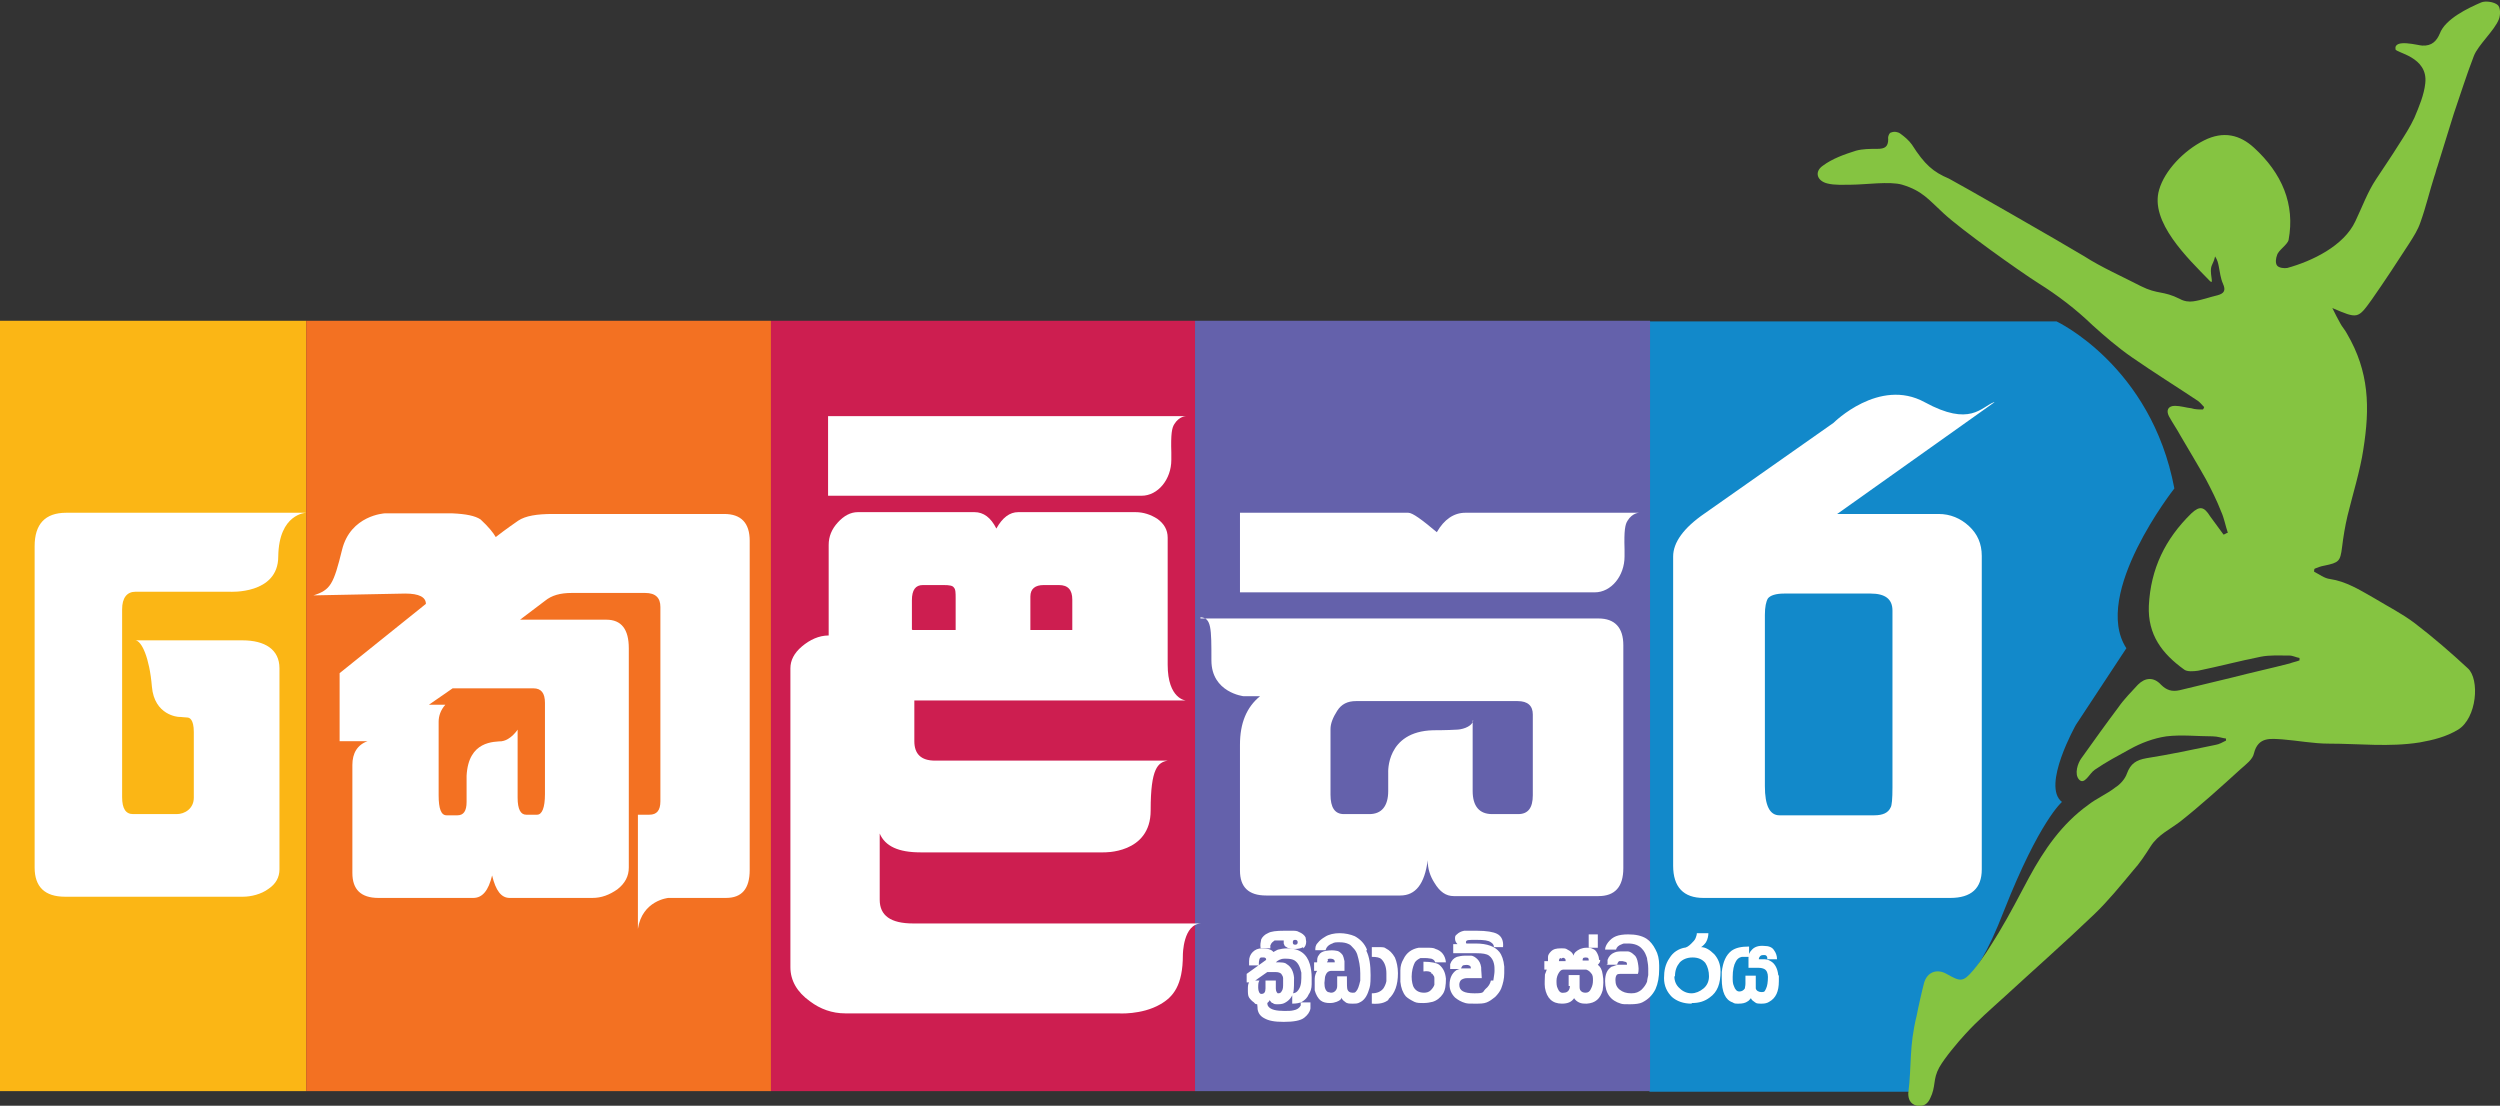
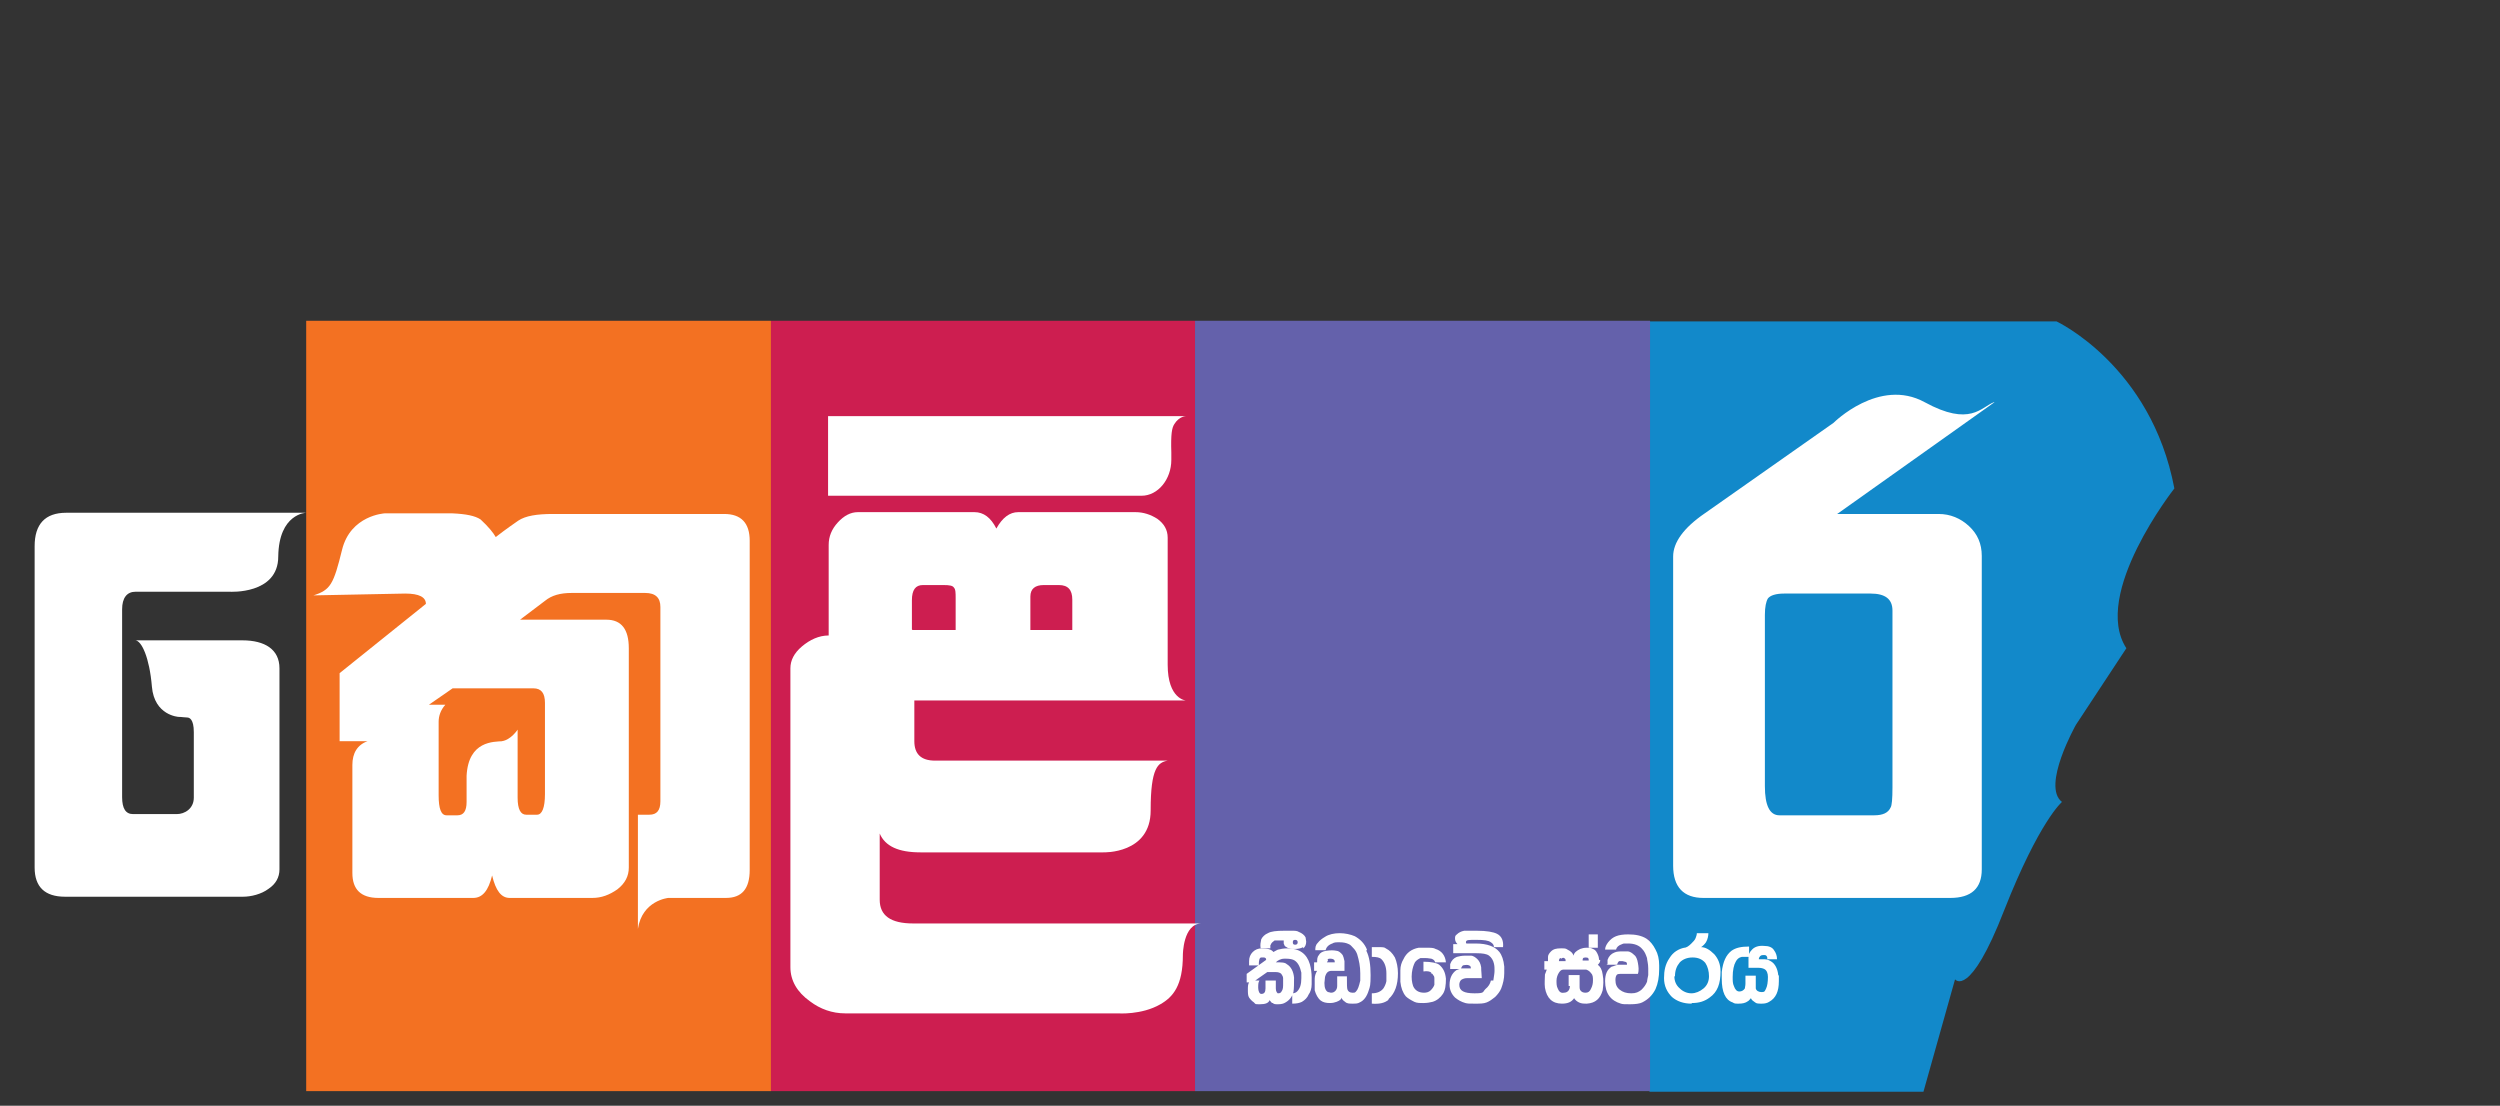
<svg xmlns="http://www.w3.org/2000/svg" id="Layer_1" version="1.1" viewBox="0 0 411.5 182">
  <rect x="0" y="0" width="411.5" height="182" fill="#333333" stroke="none" />
  <defs>
    <style>
      .st0 {
        fill: #f37122;
      }

      .st1 {
        fill: #fbb615;
      }

      .st2 {
        fill: #fff;
      }

      .st3 {
        fill: #6461ab;
      }

      .st4 {
        fill: #1289ca;
      }

      .st5 {
        fill: #85c441;
      }

      .st6 {
        fill: #cd1e50;
      }
    </style>
  </defs>
  <path class="st4" d="M316.6,179.7h-45.1V52.9h67s15.6,7.3,19.4,27.5c0,0-13.7,17.4-7.9,26.3l-8.3,12.6s-5.7,10.1-2.3,12.7c0,0-3.7,3.1-9.5,17.8-5.7,14.7-8.1,11.4-8.1,11.4" />
-   <path class="st5" d="M366.4,121.4c0,.2,0,.4,0,.5-.6.3-1.1.6-1.7.7-3.8.8-7.6,1.6-11.4,2.2-1.7.3-2.6.9-3.2,2.5-.3.9-1.1,1.8-1.9,2.3-1.4,1.1-3.1,1.8-4.5,2.9-4.3,3.1-7.2,7.3-9.7,11.9-.8,1.5-1.6,3-2.4,4.5-.8,1.5-1.7,3.1-2.6,4.6-1.3,2.1-2.6,4.3-4.2,6.2-1.7,2-2.1,1.9-4.4.6-1.6-.9-3.2-.3-3.7,1.5-.3,1.1-1,4.2-1.2,5.3-1.3,5.3-.8,8-1.4,12.9,0,.9.3,1.7,1.4,2,1.1.2,1.8-.3,2.2-1.2,1-2,.4-3.1,1.5-5.1.9-1.6,3.1-4.2,4.3-5.5,2-2.2,4.2-4.1,6.4-6.1,4.9-4.5,10-9,14.8-13.6,2.3-2.2,4.4-4.8,6.4-7.2,1.1-1.2,2-2.6,2.9-4,1.2-1.9,3.2-2.8,4.9-4.1,3.4-2.7,6.6-5.6,9.9-8.6.9-.8,2-1.6,2.2-2.6.7-2.8,2.8-2.4,4.7-2.3,2.5.2,5.1.7,7.6.7,5,0,10,.6,15-.2,2.2-.4,4.3-.9,6.3-2.1,3.1-1.9,3.6-8.3,1.6-10.1-2.8-2.6-5.7-5.1-8.7-7.4-2.1-1.6-4.5-2.8-6.8-4.2-2.3-1.3-4.5-2.7-7.2-3.1-.9-.1-1.8-.8-2.6-1.2,0-.2,0-.4.1-.5.5-.2,1-.4,1.6-.5,2.4-.5,2.6-.7,2.9-3,.2-1.7.5-3.5.9-5.2.8-3.3,2.1-7.5,2.6-10.9,1.1-6.9,1-12.8-2.7-19.1-.3-.6-.8-1.1-1.1-1.7-.4-.7-.8-1.5-1.3-2.5,4.2,1.8,4.2,1.8,6.5-1.4,2.1-3,4.2-6.2,6.2-9.3.7-1.1,1.4-2.2,1.8-3.4.9-2.5,1.5-5.1,2.3-7.6.2-.5.3-1.1.5-1.6.9-2.9,1.8-5.8,2.7-8.7,1.1-3.2,2.1-6.4,3.3-9.5.7-1.8,3.4-4.2,4.1-6,.3-.7.3-2-.2-2.4-.6-.5-2-.7-2.7-.4-2.1.9-5.9,2.7-6.8,5.1-.5,1.2-1.3,2.1-2.9,2-.6,0-4.7-1.2-4.4.6,0,.6,5.4,1.2,4.9,5.6-.2,1.9-1,3.8-1.8,5.7-.7,1.5-1.6,2.9-2.5,4.3-1.5,2.4-2.3,3.5-3.8,5.8-1.4,2.1-2.3,4.6-3.4,6.9-1.9,4.1-7.2,6.6-11.2,7.7-.5.1-1.4,0-1.7-.4-.3-.4-.2-1.2,0-1.7.2-.8,1.7-1.7,1.9-2.5,1.1-5.9-1.1-11-5.7-15.2-2.3-2.1-5-2.8-8.2-1.2-3.4,1.7-6.5,5-7.4,8.1-1.6,5.3,4.7,11.3,8.3,15,.9.9-.2-1.4.4-2.6.2-.4.4-.9.5-1.4.4.6.5,1.1.6,1.6.2,1,.3,2,.7,2.9.5,1.1.2,1.6-.9,1.9-1.3.3-2.6.8-4,1-.7.1-1.5,0-2.2-.4-2.8-1.4-3.6-.7-6.4-2.1-2.7-1.4-6.7-3.2-9.3-4.9-3.8-2.3-21.1-12.2-22.3-12.8-2.6-1.1-4-2.3-6.1-5.6-.5-.7-1.2-1.3-1.9-1.8-.4-.3-1-.4-1.5-.2-.3,0-.6.7-.5,1.1,0,1.3-.6,1.6-1.8,1.6-1.2,0-2.4,0-3.5.3-1.9.6-3.9,1.3-5.5,2.5-1.4,1-.9,2.5.8,2.9,1.2.3,2.6.2,3.9.2,2.2,0,6.4-.6,8.4,0,3.3,1,4.3,2.4,6.8,4.7,2.9,2.7,12.3,9.4,15.6,11.5,3.2,2,6.2,4.3,8.9,6.9,2.1,1.9,4.2,3.7,6.5,5.3,3.6,2.5,7.3,4.8,10.9,7.2.4.3.7.7,1,1,0,.1-.1.3-.2.4-.6,0-1.3,0-1.9-.2-.9-.1-1.8-.4-2.7-.4-1.1,0-1.5.7-1,1.7.6,1.1,1.3,2.1,1.9,3.2,1.4,2.4,2.8,4.7,4.2,7.2.9,1.7,1.8,3.5,2.5,5.3.5,1.1.7,2.3,1.1,3.5-.2,0-.4.2-.7.3-.7-1-1.5-2-2.2-3-1-1.6-1.7-1.8-3.1-.5-4.3,4.2-6.7,9.1-7,15.2-.2,4.8,2.2,7.9,5.8,10.5.5.4,1.6.3,2.3.2,3.4-.7,6.8-1.6,10.3-2.3,1.5-.3,3.1-.2,4.7-.2.6,0,1.1.3,1.7.4,0,.1,0,.3,0,.4-.5.2-1.1.3-1.6.5-3.1.8-6.3,1.5-9.4,2.3-2.9.7-5.8,1.4-8.7,2.1-1.3.3-2.2,0-3.1-.9-1.2-1.3-2.6-1.2-3.8,0-1.1,1.2-2.3,2.4-3.2,3.7-2.1,2.8-4.1,5.6-6.1,8.4-.6.8-1.2,2.6-.4,3.5.9,1,1.7-1,2.6-1.6,1.9-1.3,3.8-2.3,5.8-3.4,1.8-1,3.9-1.8,6-2.1,2.5-.3,5.1,0,7.6,0,.8,0,1.6.3,2.4.4Z" />
-   <rect class="st1" y="52.8" width="50.4" height="126.8" />
+   <path class="st5" d="M366.4,121.4Z" />
  <rect class="st0" x="50.4" y="52.8" width="76.5" height="126.8" />
  <rect class="st6" x="126.9" y="52.8" width="69.8" height="126.8" />
  <rect class="st3" x="196.7" y="52.8" width="74.9" height="126.8" />
  <path class="st2" d="M22.5,105.4h17.4c3.7,0,6.1,1.5,6.1,4.6v33.1c0,1.3-.6,2.4-1.8,3.2-1.2.9-2.9,1.3-4.2,1.3H10.7c-3.3,0-5-1.6-5-4.8v-52.9c0-3.6,1.7-5.5,5.2-5.5h39.5s-4.5.1-4.6,7.2c0,6.3-8,5.8-8,5.8h-15.5c-1.4,0-2.2,1-2.2,2.9v30.9c0,1.9.6,2.8,1.8,2.8h7.2c1.3,0,2.8-.9,2.8-2.7v-10.8c0-2.1-.7-2.4-1.1-2.4-.4,0-.9-.1-1.4-.1,0,0-4-.2-4.4-5s-1.7-7.5-2.7-7.6Z" />
  <path class="st2" d="M105,152.8v-18.7h1.9c1.2,0,1.8-.7,1.8-2.2v-32c0-1.5-.8-2.3-2.5-2.3h-12.1c-1.9,0-3.3.4-4.4,1.3l-4.1,3.1h14.2c2.5,0,3.7,1.6,3.7,4.7v36.1c0,1.4-.6,2.6-1.9,3.6-1.3.9-2.6,1.4-4.1,1.4h-13.6c-1.4,0-2.3-1.2-2.9-3.7-.6,2.5-1.6,3.7-3.1,3.7h-15.6c-2.9,0-4.3-1.4-4.3-4.1v-17.8c0-1.9.8-3.3,2.5-3.9h-4.6v-11.2l14.2-11.4c0-1.1-1.1-1.7-3.4-1.7l-15.1.3c2.8-.9,3.3-1.8,4.7-7.5,1.4-5.7,7-6,7-6h11.2c2.2.1,3.7.4,4.6,1,1.3,1.2,2.1,2.2,2.5,2.9,1.8-1.4,3-2.2,3.7-2.7,1.2-.8,3.1-1.1,5.7-1.1h28.2c2.8,0,4.2,1.5,4.2,4.4v54.2c0,3.1-1.3,4.6-3.9,4.6h-9.5s-4.3.4-5,5.1ZM82.6,122c1.5-.2,2.6-1.9,2.6-1.9v11.2c0,1.9.5,2.8,1.4,2.8h1.8c.8,0,1.3-1.1,1.3-3.4v-15c0-1.6-.6-2.4-1.9-2.4h-13.3l-3.9,2.7h2.7c-.8.9-1.1,1.9-1.1,2.8v12.1c0,2.2.4,3.3,1.3,3.3h1.8c1,0,1.5-.7,1.5-2.2v-4.3c.3-5.8,4.5-5.6,6-5.7Z" />
-   <path class="st2" d="M262.4,97.5h-25.4M262.4,97.5h-58.3v-13.1h27.7c.7,0,2.2,1.1,4.7,3.2,1.2-2.1,2.8-3.2,4.7-3.2h28.6s-1.1,0-1.9,1.3c-.4.6-.6,1.6-.5,4.7,0,.5,0,.9,0,1.2,0,3.2-2.2,5.9-4.9,5.9ZM197.6,101.8h65.5c2.7,0,4.1,1.5,4.1,4.4v36.7c0,3.1-1.4,4.6-4.1,4.6h-23.8c-1.3,0-2.3-.7-3.2-2.2-.7-1.1-1.1-2.3-1.1-3.7-.5,3.9-2,5.8-4.5,5.8h-22.1c-2.9,0-4.3-1.4-4.3-4.1v-20.7c0-3.6,1.1-6.2,3.3-8h-2.7s-5.3-.6-5.3-5.9,0-7-1.8-7.1ZM242.4,118.6v11.6c0,2.5,1.1,3.8,3.2,3.8h4.3c1.6,0,2.4-1,2.4-3.1v-13.3c0-1.4-.8-2.2-2.5-2.2h-26.6c-1.4,0-2.4.5-3.1,1.6-.7,1.1-1.1,2.1-1.1,3v10.8c0,2.1.7,3.2,2.2,3.2h4.2c2,0,3.1-1.3,3.1-3.8v-3s-.4-6.8,7.4-7c0,0,2.4,0,3.9-.1.5,0,2.4-.3,2.7-1.5Z" />
  <g>
    <path class="st2" d="M189.4,133.4c0,7.2-7.8,6.9-7.8,6.9h-30.1c-3.6,0-5.8-1-6.7-3.1v10.9c0,2.6,1.8,3.9,5.5,3.9h47.5c-3.1,0-3.1,5.2-3.1,5.2,0,5-1.6,6.9-3.7,8.1-3.1,1.8-7,1.5-7,1.5h-44.9c-2.1,0-4.1-.7-5.8-2-2.1-1.5-3.2-3.4-3.2-5.6v-49.2c0-1.3.6-2.5,1.9-3.6,1.3-1.1,2.8-1.8,4.4-1.8v-14.9c0-1.4.5-2.6,1.5-3.7,1-1.1,2.1-1.7,3.3-1.7h19.2c1.5,0,2.7.9,3.6,2.7,1-1.8,2.2-2.7,3.6-2.7h19.3c1.3,0,2.5.4,3.6,1.1,1.1.8,1.7,1.8,1.7,3.1,0,0,0,15.2,0,20.9s3,5.9,3,5.9h-44.7v6.7c0,2.1,1.1,3.2,3.4,3.2h38.3c-1.6.3-2.8,1.2-2.8,8.1ZM150.2,103.7h7.1v-5.2c0-.9,0-1.5-.3-1.8-.2-.3-.7-.4-1.7-.4h-3.4c-1.2,0-1.8.8-1.8,2.5v4.8ZM176.5,103.7v-5c0-1.6-.7-2.4-2.2-2.4h-2.5c-1.4,0-2.2.6-2.2,1.9v5.5h6.9Z" />
    <path class="st2" d="M187.8,81.6h-25.4M187.8,81.6h-51.5v-13.1h58.9s-1.1,0-1.9,1.3c-.4.6-.6,1.6-.5,4.7,0,.5,0,.9,0,1.2,0,3.2-2.2,5.9-4.9,5.9Z" />
  </g>
  <path class="st2" d="M328.3,66.2l-25.9,18.4h16.7c1.9,0,3.6.7,5,2,1.4,1.3,2.1,2.9,2.1,4.9v51.6c0,3.1-1.7,4.7-5.2,4.7h-40.6c-3.3,0-5-1.8-5-5.3v-50.9c0-2.3,1.7-4.7,5.2-7.1l21.2-14.9s7.5-7.5,15-3.4,9.3.8,11.4,0ZM290.5,129.4c0,3.2.8,4.8,2.4,4.8h15.6c1.4,0,2.3-.4,2.7-1.3.2-.3.3-1.4.3-3.3v-29.1c0-1.9-1.2-2.8-3.6-2.8h-14.2c-1.4,0-2.3.3-2.7.8-.3.5-.5,1.4-.5,2.7v28.2Z" />
  <g>
    <path class="st2" d="M207.2,158.9c-.6,0-1.1,0-1.6,0,0,0,0-.3,0-.7,0-.6.2-1.1.6-1.5.4-.4.9-.6,1.5-.6,1,0,1.6.2,1.9.6.4-.2.7-.4.8-.4.4-.1.9-.2,1.5-.2,2,0,3.2.9,3.7,2.6.2.7.3,1.5.3,2.2s0,.7,0,1.1c0,.7-.2,1.3-.5,1.7-.2.5-.6.9-1.1,1.2-.4.2-.9.3-1.6.3v-1.7c.3,0,.6-.1.8-.3h0c.5-.5.7-1.2.7-2.2s0-.7,0-.9c-.2-.9-.5-1.6-1.1-2-.3-.2-.8-.3-1.4-.3s-.2,0-.3,0c-.6,0-1.1.3-1.4.6.9,0,1.5,0,1.8.3.7.4,1.1,1.2,1.2,2.2,0,1,0,1.8-.1,2.4-.2.7-.6,1.3-1.3,1.7-.3.2-.7.3-1.2.3s-.7,0-.9-.2c-.2,0-.2-.1-.3-.2,0,0-.2-.2-.2-.3-.2.5-.7.7-1.6.7s-.7,0-1-.3c-.3-.2-.6-.5-.8-.8-.2-.3-.2-.8-.2-1.3s0-.9.2-1.2h-.4s0-1.4,0-1.4l3.2-2.3c0-.2,0-.3-.3-.4-.1,0-.3,0-.5,0-.3,0-.4.5-.4,1.2ZM210.3,163.5c.3,0,.5,0,.7-.4.2-.3.2-.7.2-1.2s0-.6,0-.9c0-.3-.2-.5-.3-.7-.2-.2-.5-.3-1-.3h-1.3l-2,1.4c.4,0,.6,0,.7,0-.2.3-.2.7-.2,1.2s.2,1,.5,1c.5,0,.7-.3.7-.9v-1.3h1.7v1.3c0,.5.2.8.5.9Z" />
    <path class="st2" d="M214.5,155.9c-.4.2-.8.3-1.4.3-.4,0-.7,0-.9-.1-.2,0-.4-.2-.6-.3-.1,0-.2-.2-.3-.5,0-.3,0-.5,0-.5h-.7c-.3,0-.5,0-.5,0h-.3c-.3.2-.5.4-.6.6,0,0,0,.1-.1.2,0,0,0,.2,0,.5h-1.6c-.1-.6,0-1,.1-1.5.2-.4.6-.8,1.1-1,.5-.3,1.4-.4,2.7-.4s1.5,0,1.3,0c.4,0,.8,0,1.1.2.5.2.9.5,1.1.9,0,.2.1.5.1.7,0,.5-.2.9-.5,1.1ZM212.8,155.1c0,.3.1.4.4.4.3,0,.4-.2.4-.4s-.1-.4-.4-.4-.4.1-.4.4Z" />
-     <path class="st2" d="M214,165h1.7c0,.5,0,.8,0,1-.1.6-.5,1.1-1,1.5-.6.5-1.8.7-3.4.7s-2.5-.2-3.2-.6c-.6-.3-1-.8-1.1-1.5,0-.5-.1-.9-.1-1.2h1.7c0,.3,0,.6.2.8.4.5,1.3.7,2.6.7.7,0,1.1,0,1.5-.1.6-.1,1-.4,1.2-.8,0-.1,0-.4,0-.7Z" />
    <path class="st2" d="M224.9,156.5c.5,1,.7,2.3.7,4s-.1,1.9-.3,2.5c-.3,1-.8,1.7-1.5,2-.3.2-.7.2-1.2.2s-.9,0-1.2-.3c-.3-.2-.5-.4-.6-.7,0,.3-.3.5-.8.7-.3.1-.6.2-1.1.2-.6,0-1.1-.1-1.5-.4-.5-.4-.8-1-1-1.7,0-.4,0-1,0-1.9,0-.5.2-1,.4-1.3h-.5v-1.4h.5c0-.5,0-.9.3-1.2.2-.4.6-.6,1.2-.7.7-.1,1.2-.1,1.7,0,.3,0,.7.3,1,.7.1.2.2.5.3,1v1.6h-2.1c-.6,0-.9.3-1.1,1,0,.3-.1.7-.1,1,0,.8.2,1.3.6,1.5.2,0,.3.1.5.1.3,0,.5-.1.7-.3.2-.2.3-.5.3-.8s0-.5,0-.8v-.8h1.6c0,1.3,0,2,.1,2.2.1.3.4.5.8.5s.4,0,.6-.2c.3-.3.5-.9.7-1.8,0-.4,0-.7,0-1.2,0-1.1-.2-2.1-.5-3.1-.1-.3-.3-.7-.6-1-.3-.3-.5-.6-.8-.7-.4-.2-.9-.3-1.5-.3s-.9,0-1.2.2c-.6.2-1,.6-1.1,1.1h-1.7c0-.4,0-.8.4-1.2.3-.4.7-.7,1.2-1,.6-.4,1.5-.6,2.4-.6s1.8.2,2.5.5c.9.5,1.6,1.2,2,2.2ZM218.6,158c0,.1-.1.3-.2.4h1.3c0-.1,0-.3-.1-.4-.1-.1-.3-.2-.6-.2s-.4,0-.5.2Z" />
    <path class="st2" d="M228.5,164.6c-.6.5-1.5.7-2.7.6v-1.7c.9,0,1.5-.3,1.9-.8.2-.3.4-.7.5-1.2,0-.2,0-.7,0-1.3,0-1-.3-1.8-.8-2.3-.3-.3-.8-.4-1.6-.4v-1.6c.8,0,1.2,0,1.2,0,.5,0,.9,0,1.1.2.6.3,1.1.8,1.5,1.5.3.7.5,1.6.5,2.6,0,1.9-.5,3.3-1.5,4.2Z" />
    <path class="st2" d="M235.6,160.1c-.2-.2-.7-.3-1.3-.2v-1.6c1.3,0,2.2.2,2.6.5.7.6,1,1.3,1.1,2.3,0,1-.1,1.9-.5,2.5-.4.6-1,1.1-1.7,1.3-.4.1-.9.2-1.5.2s-1.1,0-1.5-.2c-.6-.3-1.1-.6-1.4-.9-.5-.6-.8-1.4-.9-2.4,0-.6,0-1.3,0-1.9,0-.7.2-1.3.5-1.8.5-1.1,1.4-1.7,2.5-1.9.4,0,.9,0,1.4,0,.6,0,1.1,0,1.4.2,1,.3,1.6,1.1,1.7,2.2h-1.8c0-.3-.3-.5-.6-.6-.2,0-.5-.1-.9-.1-.4,0-.7,0-.9,0-.4.2-.7.4-.9.7-.2.4-.4.9-.5,1.7-.1.9,0,1.6.2,2.2.3.7.9,1.1,1.8,1.1.4,0,.8-.1,1.1-.4.3-.3.5-.6.6-.9,0-.3,0-.7,0-1.1,0-.1,0-.3-.2-.5-.1-.2-.2-.3-.4-.3Z" />
    <path class="st2" d="M245.8,161.4c.1-.7.2-1.2.2-1.6s0-.8-.1-1.2c-.1-.5-.4-1-.8-1.3-.4-.3-1.1-.4-2.1-.4h-3.8v-1.5h.7c-.3-.3-.4-.6-.4-.9s0-.5.3-.7c.3-.3.7-.5,1.2-.6.4,0,1.1,0,2.1,0,1.6,0,2.7.2,3.3.5.8.4,1.1,1.2,1,2.2h-1.5c0-.4-.2-.6-.5-.8-.4-.3-1.1-.4-2.4-.4s-1.6,0-1.7.3c0,0,0,.1,0,.2s0,0,.1.1c0,0,.1,0,.1,0h1.4c1.9,0,3.2.5,3.9,1.4.4.5.7,1.3.8,2.4,0,.5,0,.8,0,1.1,0,.9-.2,1.7-.5,2.5-.2.5-.6,1-1,1.4-.5.4-.9.7-1.4.9-.5.2-1.1.2-2,.2s-1.1,0-1.5-.1c-.7-.2-1.2-.5-1.7-.9-.6-.6-.9-1.3-.9-2.1,0-1.1.4-1.9,1.1-2.4.2-.1.5-.2.9-.3.7,0,1.2,0,1.5,0,0-.2,0-.4-.3-.5-.2-.1-.5-.1-1,0-.2.2-.3.4-.3.6-.3,0-.9,0-1.8,0,0-.3,0-.5,0-.8.2-.6.6-1,1.1-1.2.4-.1.8-.2,1.4-.2s.6,0,.9,0c.4,0,.8.3,1.1.6.3.3.5.7.6,1.3,0,.7.1,1.3.1,1.8h-2.4c-.4,0-.7.1-1,.3-.2.2-.3.5-.3.8,0,1,.8,1.4,2.5,1.4s1.3-.2,1.8-.7c.5-.4.8-.9.9-1.4Z" />
    <path class="st2" d="M263.4,158c0,.4-.2.6-.4.8.4.3.7.8.8,1.6.2,1,.1,1.8,0,2.6-.4,1.4-1.2,2.1-2.6,2.2-.5,0-.9,0-1.3-.2-.4-.2-.6-.4-.8-.7-.4.6-1,.9-2,.9-1.6,0-2.5-.9-2.8-2.6-.1-.8,0-1.5,0-2.2,0,0,.1-.3.3-.8h-.4v-1.4h.6c0-.4,0-.7,0-.7,0-.3.2-.6.5-.9.4-.4.9-.5,1.6-.5s.8,0,1.1.2c.6.3.9.6,1,1,.1-.5.5-.8,1.1-1.1.3-.1.6-.2,1-.2s.8,0,1.1.2c.3.1.5.3.7.7.2.4.3.7.3,1.1ZM258.2,162.3v-1.8h1.8v1.8c0,.3,0,.6.2.8.2.2.4.3.8.3s.7-.2.9-.7c.2-.4.3-.8.3-1.3s0-.9-.3-1.2c-.2-.3-.5-.5-.8-.6,0,0-.3,0-.6,0h-2.5c-.4,0-.6,0-.7,0-.3,0-.5.2-.7.5-.2.3-.4.8-.4,1.3s0,.9.2,1.3c.2.5.5.8,1,.7.6,0,1-.4,1-1.1ZM256.9,157.7c-.2,0-.3.2-.3.5h1.1c0-.2,0-.3-.1-.4-.2-.2-.4-.2-.6,0ZM261.5,158.1c0-.3,0-.5-.5-.5s-.5.2-.5.5h1Z" />
    <path class="st2" d="M261.5,156v-2.2h1.5v2.2h-1.5Z" />
    <path class="st2" d="M264.6,158.7c0-.3,0-.5,0-.7.2-.6.6-1,1.1-1.2.4-.2.9-.2,1.4-.2s.5,0,.8,0c.4,0,.8.3,1.1.6.3.2.5.7.6,1.3.1.6.2,1.2,0,1.8h-2.6c-.5,0-.8,0-.9.2-.1.1-.2.4-.2.8,0,.7.2,1.2.7,1.6.5.4,1.1.6,1.9.6s1.2-.2,1.7-.6c.4-.4.7-.8.9-1.3,0-.2.1-.6.2-1.1,0-.5,0-.9,0-1.1,0-.8-.2-1.4-.2-1.7-.2-.6-.4-1.1-.8-1.5-.5-.6-1.3-.9-2.3-.9s-.7,0-1,.1c-.6.2-.9.5-1,.9-.9,0-1.6,0-1.8,0,0-.4.2-.8.5-1.2.4-.5.8-.8,1.3-1,.5-.2,1.2-.3,2-.3,1.2,0,2.2.2,3,.7.6.4,1.1,1,1.5,1.8.4.7.6,1.6.6,2.6,0,.2,0,.4,0,.6,0,1.3-.2,2.4-.6,3.3-.5,1-1.2,1.7-2.2,2.2-.4.2-1.1.3-2,.3s-1.2,0-1.5-.1c-1.7-.5-2.6-1.7-2.6-3.7,0-1.1.3-1.9,1.1-2.4.2,0,.5-.2,1-.3.6,0,1.1,0,1.5,0,0-.3,0-.4-.3-.5-.2,0-.3-.1-.5-.1s-.3,0-.5,0c-.2.2-.3.4-.3.6-.3,0-.9,0-1.8,0Z" />
    <path class="st2" d="M278.4,165.2c-1.3,0-2.4-.4-3.2-1.1-.8-.8-1.3-1.8-1.3-3.1,0-1.2.2-2.3.9-3.3.6-1,1.5-1.5,2.4-1.7.4,0,.8-.3,1.2-.7.3-.3.6-.6.7-.9.1-.3.2-.5.2-.8h1.9c0,.4-.1,1-.4,1.5-.2.3-.5.6-.8.8.7,0,1.4.4,2.2,1.2.6.7,1,1.6,1,2.8,0,2-.5,3.4-1.8,4.3-.8.6-1.7.9-2.9.9ZM275.6,160.7c0,.8.3,1.5.9,2,.5.5,1.2.8,1.9.8s1.4-.3,2-.8c.6-.5.9-1.2.9-2s-.2-1.6-.6-2.2c-.5-.6-1.2-.9-2.1-.9-.9,0-1.6.3-2.1.8-.5.6-.8,1.3-.8,2.3Z" />
    <path class="st2" d="M292.8,160.6c0,.3,0,.6,0,.9,0,1.7-.5,2.8-1.6,3.4-.3.2-.7.3-1.2.3s-.9,0-1.1-.2c-.3-.2-.6-.4-.7-.7-.2.2-.3.4-.5.5-.4.3-.9.4-1.5.4s-.7,0-1-.2c-1.2-.4-1.8-1.7-1.8-3.9s0-.7,0-1.1c.2-1.7.7-2.8,1.6-3.5.7-.5,1.6-.7,2.9-.7v1.7c-.6,0-1,0-1.2,0-.5.1-.8.4-1,.8-.3.5-.5,1.4-.5,2.5,0,.6,0,1.1.2,1.5.2.6.5.9.9.9s.7-.2.9-.5c0-.2.1-.4.1-.8v-1.3c.4,0,.9,0,1.7,0,0,.3,0,.7,0,1.3,0,.3,0,.6,0,.8.1.4.5.6,1,.6s.5-.2.7-.6c.2-.4.3-1.1.3-1.9,0-.6-.2-1.1-.6-1.3-.2-.1-.5-.2-1-.2h-1.6c0-.8,0-1.3,0-1.6,0-.6.2-1,.5-1.3.4-.5,1.1-.8,2.1-.7.7,0,1.3.2,1.6.7.3.4.5.9.5,1.5h-1.6c0-.2,0-.4-.1-.5-.1-.2-.3-.2-.5-.2s-.4,0-.6.2c-.1.1-.2.3-.2.5.3,0,.7,0,1,0,.4,0,.8.2,1.1.4.6.4,1,1.2,1.1,2.2Z" />
  </g>
</svg>